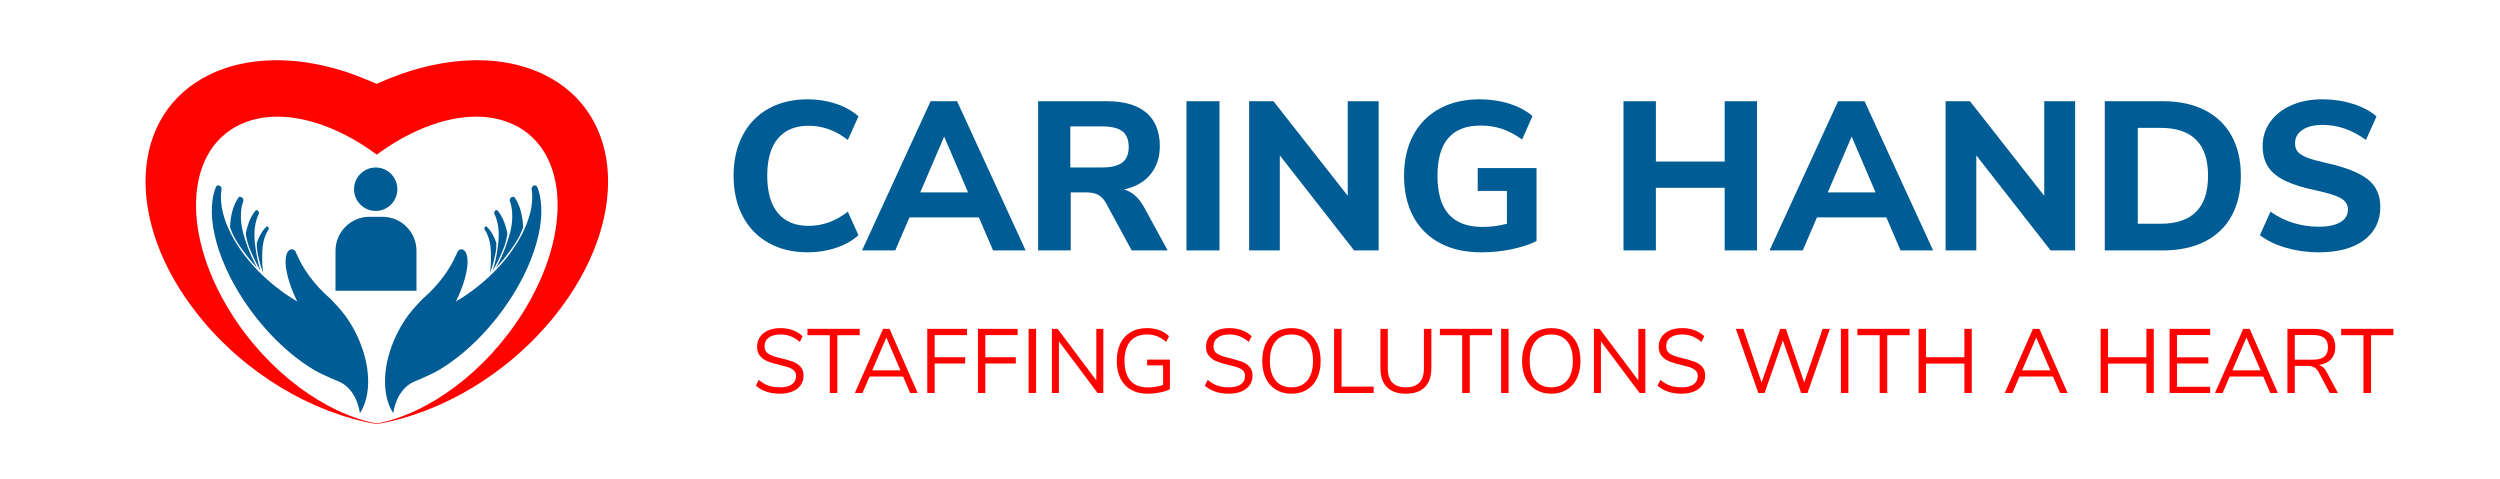
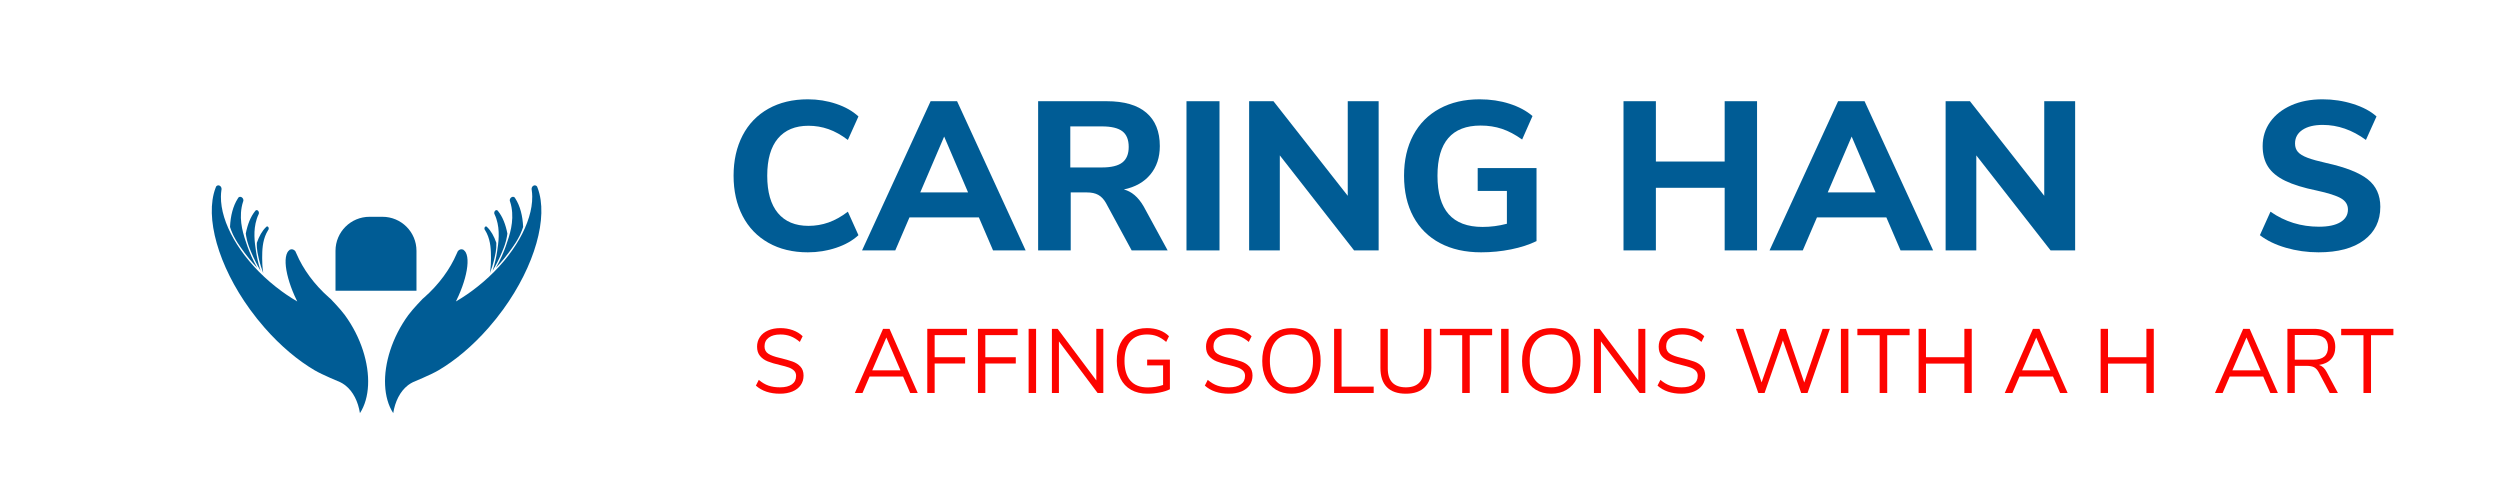
<svg xmlns="http://www.w3.org/2000/svg" xmlns:ns1="http://sodipodi.sourceforge.net/DTD/sodipodi-0.dtd" xmlns:ns2="http://www.inkscape.org/namespaces/inkscape" id="svg2" width="1392" height="266.667" viewBox="0 0 1392 266.667" ns1:docname="231029 Caring Hands Logo.ai">
  <defs id="defs6">
    <linearGradient x1="0" y1="0" x2="1" y2="0" gradientUnits="userSpaceOnUse" gradientTransform="matrix(52.157,0,0,-52.157,306.42,126.612)" spreadMethod="pad" id="linearGradient28">
      <stop style="stop-opacity:1;stop-color:#005c95" offset="0" id="stop22" />
      <stop style="stop-opacity:1;stop-color:#005c95" offset="0.914" id="stop24" />
      <stop style="stop-opacity:1;stop-color:#005c95" offset="1" id="stop26" />
    </linearGradient>
    <linearGradient x1="0" y1="0" x2="1" y2="0" gradientUnits="userSpaceOnUse" gradientTransform="matrix(68.335,0,0,-68.335,360.08,126.612)" spreadMethod="pad" id="linearGradient50">
      <stop style="stop-opacity:1;stop-color:#005c95" offset="0" id="stop44" />
      <stop style="stop-opacity:1;stop-color:#005c95" offset="0.914" id="stop46" />
      <stop style="stop-opacity:1;stop-color:#005c95" offset="1" id="stop48" />
    </linearGradient>
    <linearGradient x1="0" y1="0" x2="1" y2="0" gradientUnits="userSpaceOnUse" gradientTransform="matrix(54.102,0,0,-54.102,433.631,126.612)" spreadMethod="pad" id="linearGradient72">
      <stop style="stop-opacity:1;stop-color:#005c95" offset="0" id="stop66" />
      <stop style="stop-opacity:1;stop-color:#005c95" offset="0.914" id="stop68" />
      <stop style="stop-opacity:1;stop-color:#005c95" offset="1" id="stop70" />
    </linearGradient>
    <linearGradient x1="0" y1="0" x2="1" y2="0" gradientUnits="userSpaceOnUse" gradientTransform="matrix(13.79,0,0,-13.79,495.6,126.612)" spreadMethod="pad" id="linearGradient94">
      <stop style="stop-opacity:1;stop-color:#005c95" offset="0" id="stop88" />
      <stop style="stop-opacity:1;stop-color:#005c95" offset="0.914" id="stop90" />
      <stop style="stop-opacity:1;stop-color:#005c95" offset="1" id="stop92" />
    </linearGradient>
    <linearGradient x1="0" y1="0" x2="1" y2="0" gradientUnits="userSpaceOnUse" gradientTransform="matrix(54.102,0,0,-54.102,521.766,126.612)" spreadMethod="pad" id="linearGradient116">
      <stop style="stop-opacity:1;stop-color:#005c95" offset="0" id="stop110" />
      <stop style="stop-opacity:1;stop-color:#005c95" offset="0.914" id="stop112" />
      <stop style="stop-opacity:1;stop-color:#005c95" offset="1" id="stop114" />
    </linearGradient>
    <linearGradient x1="0" y1="0" x2="1" y2="0" gradientUnits="userSpaceOnUse" gradientTransform="matrix(55.34,0,0,-55.34,586.476,126.612)" spreadMethod="pad" id="linearGradient138">
      <stop style="stop-opacity:1;stop-color:#005c95" offset="0" id="stop132" />
      <stop style="stop-opacity:1;stop-color:#005c95" offset="0.914" id="stop134" />
      <stop style="stop-opacity:1;stop-color:#005c95" offset="1" id="stop136" />
    </linearGradient>
    <linearGradient x1="0" y1="0" x2="1" y2="0" gradientUnits="userSpaceOnUse" gradientTransform="matrix(55.781,0,0,-55.781,678.147,126.612)" spreadMethod="pad" id="linearGradient160">
      <stop style="stop-opacity:1;stop-color:#005c95" offset="0" id="stop154" />
      <stop style="stop-opacity:1;stop-color:#005c95" offset="0.914" id="stop156" />
      <stop style="stop-opacity:1;stop-color:#005c95" offset="1" id="stop158" />
    </linearGradient>
    <linearGradient x1="0" y1="0" x2="1" y2="0" gradientUnits="userSpaceOnUse" gradientTransform="matrix(68.335,0,0,-68.335,739.145,126.612)" spreadMethod="pad" id="linearGradient182">
      <stop style="stop-opacity:1;stop-color:#005c95" offset="0" id="stop176" />
      <stop style="stop-opacity:1;stop-color:#005c95" offset="0.914" id="stop178" />
      <stop style="stop-opacity:1;stop-color:#005c95" offset="1" id="stop180" />
    </linearGradient>
    <linearGradient x1="0" y1="0" x2="1" y2="0" gradientUnits="userSpaceOnUse" gradientTransform="matrix(54.102,0,0,-54.102,812.694,126.612)" spreadMethod="pad" id="linearGradient204">
      <stop style="stop-opacity:1;stop-color:#005c95" offset="0" id="stop198" />
      <stop style="stop-opacity:1;stop-color:#005c95" offset="0.914" id="stop200" />
      <stop style="stop-opacity:1;stop-color:#005c95" offset="1" id="stop202" />
    </linearGradient>
    <linearGradient x1="0" y1="0" x2="1" y2="0" gradientUnits="userSpaceOnUse" gradientTransform="matrix(56.843,0,0,-56.843,879.173,126.612)" spreadMethod="pad" id="linearGradient226">
      <stop style="stop-opacity:1;stop-color:#005c95" offset="0" id="stop220" />
      <stop style="stop-opacity:1;stop-color:#005c95" offset="0.914" id="stop222" />
      <stop style="stop-opacity:1;stop-color:#005c95" offset="1" id="stop224" />
    </linearGradient>
    <linearGradient x1="0" y1="0" x2="1" y2="0" gradientUnits="userSpaceOnUse" gradientTransform="matrix(50.301,0,0,-50.301,943.971,126.612)" spreadMethod="pad" id="linearGradient248">
      <stop style="stop-opacity:1;stop-color:#005c95" offset="0" id="stop242" />
      <stop style="stop-opacity:1;stop-color:#005c95" offset="0.914" id="stop244" />
      <stop style="stop-opacity:1;stop-color:#005c95" offset="1" id="stop246" />
    </linearGradient>
    <clipPath clipPathUnits="userSpaceOnUse" id="clipPath258">
      <path d="M 0,200 H 1044 V 0 H 0 Z" id="path256" />
    </clipPath>
    <linearGradient x1="0" y1="0" x2="1" y2="0" gradientUnits="userSpaceOnUse" gradientTransform="matrix(18.099,0,0,-18.099,147.884,121.015)" spreadMethod="pad" id="linearGradient384">
      <stop style="stop-opacity:1;stop-color:#005c95" offset="0" id="stop378" />
      <stop style="stop-opacity:1;stop-color:#005c95" offset="0.914" id="stop380" />
      <stop style="stop-opacity:1;stop-color:#005c95" offset="1" id="stop382" />
    </linearGradient>
    <linearGradient x1="0" y1="0" x2="1" y2="0" gradientUnits="userSpaceOnUse" gradientTransform="matrix(65.319,0,0,-65.319,160.82,75.059)" spreadMethod="pad" id="linearGradient406">
      <stop style="stop-opacity:1;stop-color:#005c95" offset="0" id="stop400" />
      <stop style="stop-opacity:1;stop-color:#005c95" offset="0.914" id="stop402" />
      <stop style="stop-opacity:1;stop-color:#005c95" offset="1" id="stop404" />
    </linearGradient>
    <linearGradient x1="0" y1="0" x2="1" y2="0" gradientUnits="userSpaceOnUse" gradientTransform="matrix(11.367,0,0,-11.367,207.156,103.023)" spreadMethod="pad" id="linearGradient428">
      <stop style="stop-opacity:1;stop-color:#005c95" offset="0" id="stop422" />
      <stop style="stop-opacity:1;stop-color:#005c95" offset="0.914" id="stop424" />
      <stop style="stop-opacity:1;stop-color:#005c95" offset="1" id="stop426" />
    </linearGradient>
    <linearGradient x1="0" y1="0" x2="1" y2="0" gradientUnits="userSpaceOnUse" gradientTransform="matrix(6.181,0,0,-6.181,205.756,99.61)" spreadMethod="pad" id="linearGradient450">
      <stop style="stop-opacity:1;stop-color:#005c95" offset="0" id="stop444" />
      <stop style="stop-opacity:1;stop-color:#005c95" offset="0.914" id="stop446" />
      <stop style="stop-opacity:1;stop-color:#005c95" offset="1" id="stop448" />
    </linearGradient>
    <linearGradient x1="0" y1="0" x2="1" y2="0" gradientUnits="userSpaceOnUse" gradientTransform="matrix(4.988,0,0,-4.988,202.351,95.73)" spreadMethod="pad" id="linearGradient472">
      <stop style="stop-opacity:1;stop-color:#005c95" offset="0" id="stop466" />
      <stop style="stop-opacity:1;stop-color:#005c95" offset="0.914" id="stop468" />
      <stop style="stop-opacity:1;stop-color:#005c95" offset="1" id="stop470" />
    </linearGradient>
    <linearGradient x1="0" y1="0" x2="1" y2="0" gradientUnits="userSpaceOnUse" gradientTransform="matrix(65.319,0,0,-65.319,88.461,75.059)" spreadMethod="pad" id="linearGradient494">
      <stop style="stop-opacity:1;stop-color:#005c95" offset="0" id="stop488" />
      <stop style="stop-opacity:1;stop-color:#005c95" offset="0.914" id="stop490" />
      <stop style="stop-opacity:1;stop-color:#005c95" offset="1" id="stop492" />
    </linearGradient>
    <linearGradient x1="0" y1="0" x2="1" y2="0" gradientUnits="userSpaceOnUse" gradientTransform="matrix(11.367,0,0,-11.367,96.076,103.023)" spreadMethod="pad" id="linearGradient516">
      <stop style="stop-opacity:1;stop-color:#005c95" offset="0" id="stop510" />
      <stop style="stop-opacity:1;stop-color:#005c95" offset="0.914" id="stop512" />
      <stop style="stop-opacity:1;stop-color:#005c95" offset="1" id="stop514" />
    </linearGradient>
    <linearGradient x1="0" y1="0" x2="1" y2="0" gradientUnits="userSpaceOnUse" gradientTransform="matrix(6.181,0,0,-6.181,102.663,99.61)" spreadMethod="pad" id="linearGradient538">
      <stop style="stop-opacity:1;stop-color:#005c95" offset="0" id="stop532" />
      <stop style="stop-opacity:1;stop-color:#005c95" offset="0.914" id="stop534" />
      <stop style="stop-opacity:1;stop-color:#005c95" offset="1" id="stop536" />
    </linearGradient>
    <linearGradient x1="0" y1="0" x2="1" y2="0" gradientUnits="userSpaceOnUse" gradientTransform="matrix(4.988,0,0,-4.988,107.261,95.73)" spreadMethod="pad" id="linearGradient560">
      <stop style="stop-opacity:1;stop-color:#005c95" offset="0" id="stop554" />
      <stop style="stop-opacity:1;stop-color:#005c95" offset="0.914" id="stop556" />
      <stop style="stop-opacity:1;stop-color:#005c95" offset="1" id="stop558" />
    </linearGradient>
    <linearGradient x1="0" y1="0" x2="1" y2="0" gradientUnits="userSpaceOnUse" gradientTransform="matrix(33.822,0,0,-33.822,140.142,94.056)" spreadMethod="pad" id="linearGradient582">
      <stop style="stop-opacity:1;stop-color:#005c95" offset="0" id="stop576" />
      <stop style="stop-opacity:1;stop-color:#005c95" offset="0.914" id="stop578" />
      <stop style="stop-opacity:1;stop-color:#005c95" offset="1" id="stop580" />
    </linearGradient>
  </defs>
  <g id="g8" ns2:groupmode="layer" ns2:label="231029 Caring Hands Logo" transform="matrix(1.333,0,0,-1.333,0,266.667)">
    <g id="g10">
      <g id="g12">
        <g id="g18">
          <g id="g20">
            <path d="m 320.962,154.635 c -4.685,-2.623 -8.28,-6.351 -10.785,-11.182 v 0 c -2.505,-4.833 -3.757,-10.432 -3.757,-16.797 v 0 c 0,-6.365 1.252,-11.965 3.757,-16.796 v 0 c 2.505,-4.834 6.1,-8.575 10.785,-11.227 v 0 c 4.686,-2.653 10.18,-3.979 16.488,-3.979 v 0 c 4.124,0 8.073,0.635 11.844,1.902 v 0 c 3.772,1.266 6.866,3.019 9.283,5.259 v 0 l -4.42,9.813 c -2.711,-2.064 -5.407,-3.567 -8.089,-4.509 v 0 c -2.682,-0.943 -5.467,-1.414 -8.353,-1.414 v 0 c -5.541,0 -9.799,1.781 -12.775,5.348 v 0 c -2.976,3.566 -4.464,8.766 -4.464,15.603 v 0 c 0,6.836 1.488,12.022 4.464,15.558 v 0 c 2.976,3.537 7.234,5.305 12.775,5.305 v 0 c 2.886,0 5.671,-0.473 8.353,-1.415 v 0 c 2.682,-0.943 5.378,-2.446 8.089,-4.508 v 0 l 4.42,9.813 c -2.417,2.239 -5.511,3.992 -9.283,5.26 v 0 c -3.771,1.267 -7.72,1.9 -11.844,1.9 v 0 c -6.308,0 -11.802,-1.312 -16.488,-3.934" style="fill:url(#linearGradient28);stroke:none" id="path30" />
          </g>
        </g>
      </g>
    </g>
    <g id="g32">
      <g id="g34">
        <g id="g40">
          <g id="g42">
            <path d="M 388.723,157.774 360.08,95.45 h 13.879 l 5.924,13.791 h 28.995 l 5.924,-13.791 h 13.613 l -28.642,62.324 z m 5.658,-14.763 9.989,-23.339 h -19.979 z" style="fill:url(#linearGradient50);stroke:none" id="path52" />
          </g>
        </g>
      </g>
    </g>
    <g id="g54">
      <g id="g56">
        <g id="g62">
          <g id="g64">
            <path d="M 433.631,157.774 V 95.45 h 13.613 v 24.222 h 6.808 c 1.884,0 3.447,-0.339 4.684,-1.016 v 0 c 1.239,-0.679 2.299,-1.784 3.183,-3.316 v 0 l 10.785,-19.89 h 15.028 l -10.077,18.476 c -2.241,3.83 -4.981,6.158 -8.221,6.985 v 0 c 4.773,1 8.471,3.093 11.094,6.275 v 0 c 2.622,3.183 3.934,7.131 3.934,11.847 v 0 c 0,6.069 -1.872,10.71 -5.613,13.923 v 0 c -3.744,3.211 -9.269,4.818 -16.577,4.818 v 0 z m 13.437,-10.521 h 13.171 c 3.949,0 6.808,-0.677 8.575,-2.033 v 0 c 1.769,-1.356 2.653,-3.536 2.653,-6.542 v 0 c 0,-2.946 -0.884,-5.113 -2.653,-6.497 v 0 c -1.767,-1.385 -4.626,-2.077 -8.575,-2.077 v 0 h -13.171 z" style="fill:url(#linearGradient72);stroke:none" id="path74" />
          </g>
        </g>
      </g>
    </g>
    <g id="g76">
      <g id="g78">
        <g id="g84">
          <g id="g86">
            <path d="m 495.599,95.45 h 13.79 v 62.323 h -13.79 z" style="fill:url(#linearGradient94);stroke:none" id="path96" />
          </g>
        </g>
      </g>
    </g>
    <g id="g98">
      <g id="g100">
        <g id="g106">
          <g id="g108">
            <path d="m 562.961,157.774 v -39.516 l -31.03,39.516 H 521.766 V 95.45 h 12.818 v 39.692 L 565.613,95.45 h 10.254 v 62.324 z" style="fill:url(#linearGradient116);stroke:none" id="path118" />
          </g>
        </g>
      </g>
    </g>
    <g id="g120">
      <g id="g122">
        <g id="g128">
          <g id="g130">
            <path d="m 601.327,154.679 c -4.774,-2.593 -8.442,-6.292 -11.005,-11.094 v 0 c -2.564,-4.804 -3.846,-10.446 -3.846,-16.929 v 0 c 0,-6.601 1.295,-12.303 3.889,-17.105 v 0 c 2.593,-4.804 6.306,-8.487 11.139,-11.051 v 0 c 4.832,-2.564 10.549,-3.846 17.151,-3.846 v 0 c 4.3,0 8.486,0.413 12.552,1.238 v 0 c 4.066,0.825 7.602,1.974 10.608,3.448 v 0 30.499 H 617.24 v -9.548 h 12.199 v -13.702 c -3.358,-0.884 -6.749,-1.326 -10.165,-1.326 v 0 c -6.308,0 -11.023,1.769 -14.146,5.304 v 0 c -3.124,3.536 -4.685,8.898 -4.685,16.089 v 0 c 0,13.967 6.012,20.951 18.034,20.951 v 0 c 3.183,0 6.144,-0.457 8.884,-1.37 v 0 c 2.742,-0.914 5.555,-2.402 8.444,-4.465 v 0 l 4.331,9.813 c -2.535,2.18 -5.732,3.89 -9.592,5.127 v 0 c -3.861,1.239 -8.03,1.857 -12.509,1.857 v 0 c -6.364,0 -11.935,-1.297 -16.708,-3.89" style="fill:url(#linearGradient138);stroke:none" id="path140" />
          </g>
        </g>
      </g>
    </g>
    <g id="g142">
      <g id="g144">
        <g id="g150">
          <g id="g152">
            <path d="m 720.403,157.774 v -25.195 h -28.731 v 25.195 H 678.147 V 95.45 h 13.525 v 26.167 h 28.731 V 95.45 h 13.525 v 62.324 z" style="fill:url(#linearGradient160);stroke:none" id="path162" />
          </g>
        </g>
      </g>
    </g>
    <g id="g164">
      <g id="g166">
        <g id="g172">
          <g id="g174">
            <path d="M 767.787,157.774 739.145,95.45 h 13.879 l 5.924,13.791 h 28.995 l 5.924,-13.791 h 13.612 l -28.642,62.324 z m 5.659,-14.763 9.989,-23.339 h -19.98 z" style="fill:url(#linearGradient182);stroke:none" id="path184" />
          </g>
        </g>
      </g>
    </g>
    <g id="g186">
      <g id="g188">
        <g id="g194">
          <g id="g196">
            <path d="M 853.889,157.774 V 118.258 L 822.86,157.774 H 812.695 V 95.45 h 12.817 v 39.692 l 31.03,-39.692 h 10.254 v 62.324 z" style="fill:url(#linearGradient204);stroke:none" id="path206" />
          </g>
        </g>
      </g>
    </g>
    <g id="g208">
      <g id="g210">
        <g id="g216">
          <g id="g218">
-             <path d="M 879.173,157.774 V 95.45 h 24.222 c 6.835,0 12.7,1.238 17.591,3.713 v 0 c 4.892,2.476 8.62,6.056 11.184,10.741 v 0 c 2.564,4.686 3.845,10.269 3.845,16.752 v 0 c 0,6.483 -1.298,12.052 -3.89,16.709 v 0 c -2.594,4.654 -6.336,8.22 -11.227,10.696 v 0 c -4.892,2.475 -10.727,3.713 -17.503,3.713 v 0 z m 13.79,-11.139 h 9.459 c 13.26,0 19.891,-6.661 19.891,-19.979 v 0 c 0,-13.379 -6.631,-20.067 -19.891,-20.067 v 0 h -9.459 z" style="fill:url(#linearGradient226);stroke:none" id="path228" />
-           </g>
+             </g>
        </g>
      </g>
    </g>
    <g id="g230">
      <g id="g232">
        <g id="g238">
          <g id="g240">
            <path d="m 957.054,156.05 c -3.772,-1.68 -6.704,-3.993 -8.796,-6.94 v 0 c -2.093,-2.947 -3.138,-6.307 -3.138,-10.077 v 0 c 0,-3.419 0.751,-6.292 2.254,-8.62 v 0 c 1.503,-2.329 3.89,-4.287 7.162,-5.878 v 0 c 3.269,-1.591 7.646,-2.948 13.126,-4.066 v 0 c 4.891,-1.061 8.295,-2.153 10.211,-3.272 v 0 c 1.914,-1.12 2.873,-2.683 2.873,-4.685 v 0 c 0,-2.24 -1.047,-3.994 -3.139,-5.26 v 0 c -2.093,-1.269 -5.082,-1.901 -8.972,-1.901 v 0 c -7.485,0 -14.233,2.091 -20.245,6.277 v 0 l -4.42,-9.813 c 2.888,-2.24 6.513,-3.993 10.873,-5.259 v 0 c 4.362,-1.267 8.899,-1.902 13.615,-1.902 v 0 c 8.133,0 14.468,1.694 19.007,5.083 v 0 c 4.537,3.389 6.806,8.031 6.806,13.924 v 0 c 0,4.892 -1.754,8.721 -5.259,11.492 v 0 c -3.507,2.769 -9.269,5.039 -17.284,6.808 v 0 c -3.417,0.765 -6.054,1.503 -7.911,2.209 v 0 c -1.856,0.708 -3.182,1.517 -3.978,2.432 v 0 c -0.796,0.913 -1.193,2.076 -1.193,3.491 v 0 c 0,2.417 1.029,4.317 3.093,5.703 v 0 c 2.063,1.383 4.892,2.077 8.487,2.077 v 0 c 6.305,0 12.317,-2.093 18.033,-6.277 v 0 l 4.421,9.813 c -2.417,2.18 -5.672,3.918 -9.768,5.215 v 0 c -4.096,1.296 -8.354,1.945 -12.774,1.945 v 0 c -4.95,0 -9.312,-0.84 -13.084,-2.519" style="fill:url(#linearGradient248);stroke:none" id="path250" />
          </g>
        </g>
      </g>
    </g>
    <g id="g252">
      <g id="g254" clip-path="url(#clipPath258)">
        <g id="g260" transform="translate(315.737,38.98)">
          <path d="M 0,0 1.216,2.394 C 2.533,1.279 3.882,0.48 5.263,0 c 1.381,-0.481 2.983,-0.722 4.807,-0.722 2.153,0 3.813,0.418 4.978,1.254 1.165,0.836 1.748,2.014 1.748,3.533 0,0.887 -0.279,1.61 -0.836,2.166 -0.558,0.558 -1.292,1.001 -2.204,1.331 -0.912,0.329 -2.141,0.67 -3.686,1.026 -2.078,0.48 -3.781,0.988 -5.111,1.519 -1.33,0.533 -2.407,1.292 -3.23,2.281 -0.824,0.988 -1.235,2.28 -1.235,3.876 0,1.52 0.399,2.869 1.196,4.047 0.799,1.178 1.939,2.089 3.421,2.736 1.482,0.646 3.198,0.969 5.149,0.969 1.848,0 3.578,-0.291 5.187,-0.874 1.609,-0.583 2.97,-1.419 4.085,-2.508 L 18.354,18.24 c -1.267,1.089 -2.552,1.881 -3.857,2.375 -1.306,0.493 -2.717,0.74 -4.237,0.74 -2.077,0 -3.705,-0.436 -4.883,-1.31 C 4.199,19.171 3.61,17.948 3.61,16.378 c 0,-1.343 0.519,-2.357 1.558,-3.04 1.038,-0.684 2.608,-1.267 4.712,-1.748 2.305,-0.558 4.116,-1.07 5.433,-1.539 1.318,-0.469 2.414,-1.172 3.288,-2.11 0.874,-0.937 1.311,-2.191 1.311,-3.761 0,-1.52 -0.399,-2.85 -1.197,-3.991 -0.798,-1.139 -1.944,-2.02 -3.44,-2.64 C 13.781,-3.072 12.033,-3.382 10.032,-3.382 5.852,-3.382 2.508,-2.255 0,0" style="fill:#fd0400;fill-opacity:1;fill-rule:nonzero;stroke:none" id="path262" />
        </g>
        <g id="g264" transform="translate(346.593,35.902)">
-           <path d="m 0,0 v 24.13 h -9.31 v 2.66 H 12.502 V 24.13 H 3.154 V 0 Z" style="fill:#fd0400;fill-opacity:1;fill-rule:nonzero;stroke:none" id="path266" />
-         </g>
+           </g>
        <g id="g268" transform="translate(364.339,45.364)">
          <path d="M 0,0 H 11.779 L 5.89,13.718 Z m 15.846,-9.462 -2.964,6.878 H -1.103 l -2.963,-6.878 h -3.193 l 11.78,26.79 H 7.22 L 19,-9.462 Z" style="fill:#fd0400;fill-opacity:1;fill-rule:nonzero;stroke:none" id="path270" />
        </g>
        <g id="g272" transform="translate(387.328,35.902)">
          <path d="M 0,0 V 26.79 H 16.568 V 24.168 H 3.078 V 14.934 H 15.809 V 12.312 H 3.078 L 3.078,0 Z" style="fill:#fd0400;fill-opacity:1;fill-rule:nonzero;stroke:none" id="path274" />
        </g>
        <g id="g276" transform="translate(408.494,35.902)">
          <path d="M 0,0 V 26.79 H 16.568 V 24.168 H 3.078 V 14.934 H 15.809 V 12.312 H 3.078 L 3.078,0 Z" style="fill:#fd0400;fill-opacity:1;fill-rule:nonzero;stroke:none" id="path278" />
        </g>
        <path d="m 429.659,62.692 h 3.116 v -26.79 h -3.116 z" style="fill:#fd0400;fill-opacity:1;fill-rule:nonzero;stroke:none" id="path280" />
        <g id="g282" transform="translate(457.932,62.692)">
          <path d="M 0,0 H 2.927 V -26.79 H 0.532 L -15.617,-5.244 V -26.79 h -2.927 V 0 h 2.395 L 0,-21.546 Z" style="fill:#fd0400;fill-opacity:1;fill-rule:nonzero;stroke:none" id="path284" />
        </g>
        <g id="g286" transform="translate(488.673,49.849)">
          <path d="m 0,0 v -12.389 c -1.063,-0.557 -2.451,-1.007 -4.161,-1.348 -1.71,-0.342 -3.439,-0.513 -5.187,-0.513 -2.66,0 -4.953,0.544 -6.878,1.634 -1.925,1.089 -3.401,2.66 -4.426,4.712 -1.027,2.051 -1.539,4.508 -1.539,7.372 0,2.837 0.505,5.282 1.519,7.334 1.013,2.052 2.47,3.622 4.37,4.712 1.901,1.089 4.142,1.633 6.726,1.633 1.875,0 3.597,-0.285 5.168,-0.854 1.571,-0.57 2.913,-1.413 4.028,-2.527 L -1.558,7.372 c -1.292,1.114 -2.565,1.912 -3.819,2.394 -1.254,0.481 -2.654,0.721 -4.199,0.721 -3.015,0 -5.333,-0.949 -6.953,-2.849 -1.622,-1.901 -2.433,-4.623 -2.433,-8.17 0,-3.623 0.823,-6.378 2.47,-8.265 1.646,-1.888 4.054,-2.831 7.221,-2.831 2.304,0 4.445,0.342 6.421,1.025 v 8.17 H -9.5 V 0 Z" style="fill:#fd0400;fill-opacity:1;fill-rule:nonzero;stroke:none" id="path288" />
        </g>
        <g id="g290" transform="translate(503.266,38.98)">
          <path d="M 0,0 1.216,2.394 C 2.533,1.279 3.882,0.48 5.263,0 c 1.381,-0.481 2.983,-0.722 4.807,-0.722 2.153,0 3.813,0.418 4.978,1.254 1.165,0.836 1.748,2.014 1.748,3.533 0,0.887 -0.279,1.61 -0.836,2.166 -0.558,0.558 -1.292,1.001 -2.204,1.331 -0.912,0.329 -2.141,0.67 -3.686,1.026 -2.078,0.48 -3.781,0.988 -5.111,1.519 -1.33,0.533 -2.407,1.292 -3.23,2.281 -0.824,0.988 -1.235,2.28 -1.235,3.876 0,1.52 0.399,2.869 1.196,4.047 0.799,1.178 1.939,2.089 3.421,2.736 1.482,0.646 3.198,0.969 5.149,0.969 1.848,0 3.578,-0.291 5.187,-0.874 1.609,-0.583 2.97,-1.419 4.085,-2.508 L 18.354,18.24 c -1.267,1.089 -2.552,1.881 -3.857,2.375 -1.306,0.493 -2.717,0.74 -4.237,0.74 -2.077,0 -3.705,-0.436 -4.883,-1.31 C 4.199,19.171 3.61,17.948 3.61,16.378 c 0,-1.343 0.519,-2.357 1.558,-3.04 1.038,-0.684 2.608,-1.267 4.712,-1.748 2.305,-0.558 4.116,-1.07 5.433,-1.539 1.318,-0.469 2.414,-1.172 3.288,-2.11 0.874,-0.937 1.311,-2.191 1.311,-3.761 0,-1.52 -0.399,-2.85 -1.197,-3.991 -0.798,-1.139 -1.944,-2.02 -3.44,-2.64 C 13.781,-3.072 12.033,-3.382 10.032,-3.382 5.852,-3.382 2.508,-2.255 0,0" style="fill:#fd0400;fill-opacity:1;fill-rule:nonzero;stroke:none" id="path292" />
        </g>
        <g id="g294" transform="translate(546.072,41.127)">
          <path d="m 0,0 c 1.582,1.913 2.375,4.643 2.375,8.189 0,3.547 -0.786,6.27 -2.356,8.17 -1.572,1.901 -3.788,2.85 -6.651,2.85 -2.837,0 -5.048,-0.956 -6.631,-2.868 -1.583,-1.913 -2.375,-4.631 -2.375,-8.152 0,-3.521 0.792,-6.245 2.375,-8.169 1.583,-1.926 3.794,-2.888 6.631,-2.888 2.837,0 5.048,0.955 6.632,2.868 m -13.11,-3.856 c -1.837,1.114 -3.249,2.698 -4.238,4.75 -0.988,2.051 -1.481,4.47 -1.481,7.257 0,2.813 0.487,5.25 1.463,7.316 0.974,2.064 2.381,3.647 4.218,4.75 1.836,1.101 4.008,1.652 6.516,1.652 2.509,0 4.681,-0.551 6.518,-1.652 1.836,-1.103 3.242,-2.686 4.218,-4.75 0.974,-2.066 1.462,-4.491 1.462,-7.278 0,-2.787 -0.494,-5.212 -1.481,-7.277 -0.988,-2.064 -2.401,-3.654 -4.237,-4.768 -1.837,-1.116 -3.997,-1.672 -6.48,-1.672 -2.482,0 -4.642,0.556 -6.478,1.672" style="fill:#fd0400;fill-opacity:1;fill-rule:nonzero;stroke:none" id="path296" />
        </g>
        <g id="g298" transform="translate(557.263,35.902)">
          <path d="M 0,0 V 26.79 H 3.116 V 2.66 H 16.53 V 0 Z" style="fill:#fd0400;fill-opacity:1;fill-rule:nonzero;stroke:none" id="path300" />
        </g>
        <g id="g302" transform="translate(579.304,38.334)">
          <path d="M 0,0 C -1.8,1.824 -2.698,4.51 -2.698,8.057 V 24.358 H 0.38 V 7.79 c 0,-2.609 0.639,-4.572 1.919,-5.89 1.278,-1.317 3.159,-1.975 5.642,-1.975 2.483,0 4.358,0.658 5.624,1.975 1.267,1.318 1.901,3.281 1.901,5.89 v 16.568 h 3.116 V 8.057 C 18.582,4.535 17.676,1.855 15.864,0.02 14.053,-1.817 11.412,-2.735 7.941,-2.735 4.445,-2.735 1.798,-1.823 0,0" style="fill:#fd0400;fill-opacity:1;fill-rule:nonzero;stroke:none" id="path304" />
        </g>
        <g id="g306" transform="translate(610.767,35.902)">
          <path d="m 0,0 v 24.13 h -9.31 v 2.66 H 12.502 V 24.13 H 3.154 V 0 Z" style="fill:#fd0400;fill-opacity:1;fill-rule:nonzero;stroke:none" id="path308" />
        </g>
        <path d="m 627.03,62.692 h 3.116 v -26.79 h -3.116 z" style="fill:#fd0400;fill-opacity:1;fill-rule:nonzero;stroke:none" id="path310" />
        <g id="g312" transform="translate(654.6,41.127)">
          <path d="m 0,0 c 1.582,1.913 2.375,4.643 2.375,8.189 0,3.547 -0.786,6.27 -2.356,8.17 -1.572,1.901 -3.788,2.85 -6.651,2.85 -2.837,0 -5.048,-0.956 -6.631,-2.868 -1.583,-1.913 -2.375,-4.631 -2.375,-8.152 0,-3.521 0.792,-6.245 2.375,-8.169 1.583,-1.926 3.794,-2.888 6.631,-2.888 2.837,0 5.048,0.955 6.632,2.868 m -13.11,-3.856 c -1.837,1.114 -3.249,2.698 -4.238,4.75 -0.988,2.051 -1.481,4.47 -1.481,7.257 0,2.813 0.487,5.25 1.463,7.316 0.974,2.064 2.381,3.647 4.218,4.75 1.836,1.101 4.008,1.652 6.516,1.652 2.509,0 4.681,-0.551 6.518,-1.652 1.836,-1.103 3.242,-2.686 4.218,-4.75 0.974,-2.066 1.462,-4.491 1.462,-7.278 0,-2.787 -0.494,-5.212 -1.481,-7.277 -0.988,-2.064 -2.401,-3.654 -4.237,-4.768 -1.837,-1.116 -3.997,-1.672 -6.48,-1.672 -2.482,0 -4.642,0.556 -6.478,1.672" style="fill:#fd0400;fill-opacity:1;fill-rule:nonzero;stroke:none" id="path314" />
        </g>
        <g id="g316" transform="translate(684.334,62.692)">
          <path d="M 0,0 H 2.927 V -26.79 H 0.532 L -15.617,-5.244 V -26.79 h -2.927 V 0 h 2.395 L 0,-21.546 Z" style="fill:#fd0400;fill-opacity:1;fill-rule:nonzero;stroke:none" id="path318" />
        </g>
        <g id="g320" transform="translate(692.352,38.98)">
          <path d="M 0,0 1.216,2.394 C 2.533,1.279 3.882,0.48 5.263,0 c 1.381,-0.481 2.983,-0.722 4.807,-0.722 2.153,0 3.813,0.418 4.978,1.254 1.165,0.836 1.748,2.014 1.748,3.533 0,0.887 -0.279,1.61 -0.836,2.166 -0.558,0.558 -1.292,1.001 -2.204,1.331 -0.912,0.329 -2.141,0.67 -3.686,1.026 -2.078,0.48 -3.781,0.988 -5.111,1.519 -1.33,0.533 -2.407,1.292 -3.23,2.281 -0.824,0.988 -1.235,2.28 -1.235,3.876 0,1.52 0.399,2.869 1.196,4.047 0.799,1.178 1.939,2.089 3.421,2.736 1.482,0.646 3.198,0.969 5.149,0.969 1.848,0 3.578,-0.291 5.187,-0.874 1.609,-0.583 2.97,-1.419 4.085,-2.508 L 18.354,18.24 c -1.267,1.089 -2.552,1.881 -3.857,2.375 -1.306,0.493 -2.717,0.74 -4.237,0.74 -2.077,0 -3.705,-0.436 -4.883,-1.31 C 4.199,19.171 3.61,17.948 3.61,16.378 c 0,-1.343 0.519,-2.357 1.558,-3.04 1.038,-0.684 2.608,-1.267 4.712,-1.748 2.305,-0.558 4.116,-1.07 5.433,-1.539 1.318,-0.469 2.414,-1.172 3.288,-2.11 0.874,-0.937 1.311,-2.191 1.311,-3.761 0,-1.52 -0.399,-2.85 -1.197,-3.991 -0.798,-1.139 -1.944,-2.02 -3.44,-2.64 C 13.781,-3.072 12.033,-3.382 10.032,-3.382 5.852,-3.382 2.508,-2.255 0,0" style="fill:#fd0400;fill-opacity:1;fill-rule:nonzero;stroke:none" id="path322" />
        </g>
        <g id="g324" transform="translate(761.321,62.692)">
          <path d="m 0,0 h 3.04 l -9.348,-26.79 h -2.66 l -7.637,21.926 -7.639,-21.926 h -2.622 L -36.252,0 h 3.154 l 7.6,-22.382 7.79,22.382 2.356,-0.038 7.676,-22.382 z" style="fill:#fd0400;fill-opacity:1;fill-rule:nonzero;stroke:none" id="path326" />
        </g>
        <path d="m 768.959,62.692 h 3.116 v -26.79 h -3.116 z" style="fill:#fd0400;fill-opacity:1;fill-rule:nonzero;stroke:none" id="path328" />
        <g id="g330" transform="translate(785.146,35.902)">
          <path d="m 0,0 v 24.13 h -9.31 v 2.66 H 12.502 V 24.13 H 3.154 V 0 Z" style="fill:#fd0400;fill-opacity:1;fill-rule:nonzero;stroke:none" id="path332" />
        </g>
        <g id="g334" transform="translate(820.525,62.692)">
          <path d="M 0,0 H 3.078 V -26.79 H 0 v 12.274 H -16.036 V -26.79 h -3.078 V 0 h 3.078 V -11.856 H 0 Z" style="fill:#fd0400;fill-opacity:1;fill-rule:nonzero;stroke:none" id="path336" />
        </g>
        <g id="g338" transform="translate(844.655,45.364)">
          <path d="M 0,0 H 11.779 L 5.89,13.718 Z m 15.846,-9.462 -2.964,6.878 H -1.103 l -2.963,-6.878 h -3.193 l 11.78,26.79 H 7.22 L 19,-9.462 Z" style="fill:#fd0400;fill-opacity:1;fill-rule:nonzero;stroke:none" id="path340" />
        </g>
        <g id="g342" transform="translate(896.562,62.692)">
          <path d="M 0,0 H 3.078 V -26.79 H 0 v 12.274 H -16.036 V -26.79 h -3.078 V 0 h 3.078 V -11.856 H 0 Z" style="fill:#fd0400;fill-opacity:1;fill-rule:nonzero;stroke:none" id="path344" />
        </g>
        <g id="g346" transform="translate(906.252,35.902)">
-           <path d="M 0,0 V 26.79 H 16.948 V 24.206 H 3.078 v -9.31 h 13.11 V 12.312 H 3.078 V 2.584 h 13.87 V 0 Z" style="fill:#fd0400;fill-opacity:1;fill-rule:nonzero;stroke:none" id="path348" />
-         </g>
+           </g>
        <g id="g350" transform="translate(932.472,45.364)">
          <path d="M 0,0 H 11.779 L 5.89,13.718 Z m 15.846,-9.462 -2.964,6.878 H -1.103 l -2.963,-6.878 h -3.193 l 11.78,26.79 H 7.22 L 19,-9.462 Z" style="fill:#fd0400;fill-opacity:1;fill-rule:nonzero;stroke:none" id="path352" />
        </g>
        <g id="g354" transform="translate(966.215,49.81)">
          <path d="m 0,0 c 2.077,0 3.63,0.431 4.655,1.292 1.027,0.86 1.539,2.166 1.539,3.914 0,1.723 -0.507,3.002 -1.519,3.838 C 3.661,9.88 2.103,10.298 0,10.298 H -7.676 V 0 Z M 10.337,-13.908 H 6.916 l -4.56,8.588 c -0.557,1.039 -1.21,1.754 -1.957,2.147 -0.747,0.393 -1.766,0.589 -3.058,0.589 h -5.017 v -11.324 h -3.078 v 26.79 H 0.267 c 2.913,0 5.135,-0.647 6.669,-1.939 C 8.468,9.651 9.234,7.752 9.234,5.244 9.234,3.166 8.646,1.487 7.468,0.209 6.289,-1.07 4.611,-1.875 2.433,-2.204 3.116,-2.407 3.718,-2.749 4.237,-3.23 4.757,-3.712 5.231,-4.357 5.662,-5.168 Z" style="fill:#fd0400;fill-opacity:1;fill-rule:nonzero;stroke:none" id="path356" />
        </g>
        <g id="g358" transform="translate(987.229,35.902)">
          <path d="m 0,0 v 24.13 h -9.31 v 2.66 H 12.502 V 24.13 H 3.154 V 0 Z" style="fill:#fd0400;fill-opacity:1;fill-rule:nonzero;stroke:none" id="path360" />
        </g>
        <g id="g362" transform="translate(253.93,127.162)">
-           <path d="m 0,0 c -0.863,18.152 -9.812,33.489 -26.639,41.709 -9.796,4.778 -21.176,6.617 -33.152,5.866 -11.976,-0.759 -24.552,-4.108 -36.749,-9.7 0,0 -8.742,3.706 -13.145,5.111 h -0.004 c -3.217,1.03 -6.435,1.898 -9.641,2.595 -4.704,1.034 -9.378,1.703 -13.958,1.994 -2.188,0.139 -4.352,0.189 -6.486,0.143 h -0.004 c -0.325,-0.004 -0.65,-0.012 -0.975,-0.023 -9.227,-0.275 -17.955,-2.219 -25.679,-5.986 -16.828,-8.22 -25.784,-23.557 -26.639,-41.709 -0.864,-18.16 6.353,-39.134 21.872,-58.625 9.831,-12.367 21.823,-22.644 34.689,-30.395 12.863,-7.756 26.604,-12.983 39.928,-15.225 l 0.008,0.12 v 0.124 c -10.737,2.041 -22.102,7.411 -32.73,15.391 -10.625,7.969 -20.514,18.547 -28.281,30.98 -10.741,17.172 -15.422,34.646 -14.318,49.015 1.111,14.376 7.999,25.648 20.413,30.406 4.251,1.63 8.862,2.389 13.706,2.362 4.844,-0.031 9.905,-0.844 15.062,-2.369 4.368,-1.294 8.786,-3.09 13.18,-5.359 4.383,-2.258 8.755,-4.983 13.002,-8.131 0.473,0.35 0.948,0.692 1.424,1.032 0.061,0.044 0.123,0.09 0.185,0.134 3.743,2.659 7.559,4.991 11.401,6.965 4.395,2.269 8.813,4.065 13.173,5.359 5.153,1.525 10.225,2.338 15.069,2.369 4.844,0.027 9.456,-0.732 13.695,-2.362 12.418,-4.758 19.314,-16.03 20.417,-30.406 1.1,-14.369 -3.581,-31.843 -14.307,-49.015 -7.778,-12.433 -17.66,-23.011 -28.284,-30.98 -10.629,-7.98 -22.001,-13.35 -32.738,-15.391 l 0.008,-0.124 v -0.12 c 13.331,2.242 27.061,7.469 39.928,15.225 12.866,7.751 24.858,18.028 34.696,30.395 C -6.362,-39.134 0.867,-18.16 0,0" style="fill:#fd0400;fill-opacity:1;fill-rule:nonzero;stroke:none" id="path364" />
-         </g>
+           </g>
      </g>
    </g>
    <g id="g366">
      <g id="g368">
        <g id="g374">
          <g id="g376">
-             <path d="m 147.883,121.015 c 0,-5.008 4.052,-9.068 9.05,-9.068 v 0 c 4.999,0 9.049,4.06 9.049,9.068 v 0 c 0,5.008 -4.05,9.068 -9.049,9.068 v 0 c -4.998,0 -9.05,-4.06 -9.05,-9.068" style="fill:url(#linearGradient384);stroke:none" id="path386" />
-           </g>
+             </g>
        </g>
      </g>
    </g>
    <g id="g388">
      <g id="g390">
        <g id="g396">
          <g id="g398">
            <path d="m 222.999,122.565 c -0.581,-0.213 -0.964,-0.834 -0.955,-1.478 v 0 l -0.001,-0.017 v -0.003 c 0.027,-0.139 0.046,-0.274 0.067,-0.413 v 0 c 0,-0.004 0,-0.006 0.002,-0.009 v 0 c 0.127,-0.875 0.195,-1.773 0.208,-2.694 v 0 c 0.136,-10.877 -7.723,-24.717 -20.448,-35.652 v 0 c -1.594,-1.369 -3.263,-2.691 -5.001,-3.958 v 0 c -0.597,-0.437 -1.206,-0.864 -1.82,-1.288 v 0 c -1.538,-1.053 -3.078,-2.03 -4.617,-2.931 v 0 c 0.408,0.825 0.791,1.645 1.152,2.458 v 0 c 0.006,0.009 0.008,0.015 0.01,0.024 v 0 c 1.1,2.484 1.971,4.905 2.59,7.152 v 0 c 1.316,4.747 1.508,8.706 0.39,10.811 v 0 l -0.011,0.025 c -0.236,0.435 -0.409,0.636 -1.03,1.158 v 0 c -0.764,0.378 -1.685,0.167 -2.29,-0.608 v 0 c -0.043,-0.057 -0.361,-0.764 -0.485,-1.052 v 0 c -2.743,-6.442 -7.414,-12.865 -13.538,-18.272 v 0 c -0.242,-0.21 -0.485,-0.422 -0.73,-0.632 v 0 c 0,0 -4.085,-4.21 -5.95,-6.767 v 0 c -6.755,-9.256 -10.109,-20.175 -9.687,-29.245 v 0 c 0.203,-4.442 1.338,-8.552 3.398,-11.692 v 0 c 0.755,4.79 2.824,9.035 6.063,11.57 v 0 c 0.116,0.09 0.234,0.179 0.351,0.264 v 0 c 0.596,0.432 1.209,0.799 1.84,1.104 v 0 c 0.346,0.168 7.391,3.039 10.637,4.945 v 0 c 6.964,4.091 14.157,10.072 20.858,17.703 v 0 c 2.226,2.533 4.301,5.14 6.22,7.79 v 0 c 13.192,18.217 18.932,38.451 14.368,50.626 v 0 c -0.004,0 -0.004,0.002 -0.004,0.002 v 0 c -0.085,0.231 -0.175,0.46 -0.271,0.685 v 0 c -0.225,0.294 -0.557,0.465 -0.915,0.465 v 0 c -0.131,0 -0.266,-0.023 -0.401,-0.071" style="fill:url(#linearGradient406);stroke:none" id="path408" />
          </g>
        </g>
      </g>
    </g>
    <g id="g410">
      <g id="g412">
        <g id="g418">
          <g id="g420">
            <path d="m 213.645,117.656 c -0.521,-0.317 -0.795,-0.944 -0.695,-1.504 v 0 l 0.002,-0.015 v -0.002 c 0.045,-0.115 0.083,-0.229 0.123,-0.345 v 0 c 0,-0.004 0.001,-0.006 0.003,-0.008 v 0 c 0.244,-0.733 0.438,-1.5 0.581,-2.3 v 0 c 1.092,-6.107 -0.723,-11.571 -2.415,-16.33 v 0 c -0.822,-2.315 -2.107,-5.458 -4.088,-8.947 v 0 c 1.275,1.335 2.351,2.574 3.226,3.634 v 0 c 1.595,1.931 2.686,3.468 3.637,4.815 v 0 c 1.084,1.532 1.603,2.362 2.031,3.098 v 0 c 0.786,1.349 1.233,2.321 1.332,2.537 v 0 c 0.525,1.151 0.89,2.173 1.136,2.951 v 0 c 0,0.002 0.002,0.003 0.005,0.006 v 0 0.002 c -0.211,4.701 -1.271,8.744 -3.219,11.825 v 0 c -0.003,-10e-4 -0.003,0.001 -0.003,0.001 v 0 c -0.114,0.182 -0.232,0.362 -0.354,0.536 v 0 c -0.188,0.15 -0.42,0.23 -0.665,0.23 v 0 c -0.21,0 -0.43,-0.059 -0.637,-0.184" style="fill:url(#linearGradient428);stroke:none" id="path430" />
          </g>
        </g>
      </g>
    </g>
    <g id="g432">
      <g id="g434">
        <g id="g440">
          <g id="g442">
            <path d="m 206.822,112.041 c -0.341,-0.332 -0.463,-0.886 -0.321,-1.332 v 0 l 0.004,-0.013 v -0.001 c 0.048,-0.089 0.09,-0.177 0.133,-0.267 v 0 c 0.001,-0.003 0.001,-0.005 0.003,-0.006 v 0 c 0.271,-0.57 0.507,-1.175 0.712,-1.813 v 0 c 1.56,-4.873 0.916,-9.616 0.274,-13.763 v 0 c -0.312,-2.016 -0.858,-4.778 -1.872,-7.918 v 0 c 0.765,1.272 1.398,2.438 1.905,3.429 v 0 c 0.924,1.808 1.53,3.221 2.057,4.458 v 0 c 0.6,1.408 0.877,2.163 1.098,2.827 v 0 c 0.406,1.216 0.611,2.077 0.656,2.268 v 0 c 0.241,1.02 0.379,1.91 0.463,2.583 v 0 c -0.001,0.002 0,0.004 0.002,0.006 v 0 0.001 c -0.741,3.838 -2.02,7.02 -3.829,9.288 v 0 c -0.002,-0.002 -0.003,0 -0.003,0 v 0 c -0.105,0.135 -0.214,0.266 -0.325,0.392 v 0 c -0.118,0.074 -0.248,0.112 -0.382,0.112 v 0 c -0.197,0 -0.4,-0.082 -0.575,-0.251" style="fill:url(#linearGradient450);stroke:none" id="path452" />
          </g>
        </g>
      </g>
    </g>
    <g id="g454">
      <g id="g456">
        <g id="g462">
          <g id="g464">
            <path d="m 202.53,105.207 c -0.209,-0.295 -0.233,-0.731 -0.079,-1.053 v 0 l 0.004,-0.009 v -10e-4 c 0.045,-0.062 0.085,-0.124 0.128,-0.186 v 0 c 0.001,-0.003 0.001,-0.004 0.002,-0.004 v 0 c 0.261,-0.4 0.503,-0.829 0.724,-1.288 v 0 c 1.69,-3.508 1.77,-7.195 1.783,-10.429 v 0 c 0.006,-1.572 -0.071,-3.74 -0.442,-6.255 v 0 c 0.407,1.063 0.73,2.03 0.983,2.847 v 0 c 0.461,1.491 0.736,2.642 0.975,3.649 v 0 c 0.272,1.146 0.386,1.755 0.469,2.288 v 0 c 0.154,0.975 0.204,1.656 0.214,1.807 v 0 c 0.056,0.804 0.055,1.499 0.037,2.021 v 0 c 0,0.002 0,0.003 0.001,0.006 v 0 0 c -0.978,2.825 -2.27,5.081 -3.84,6.577 v 0 c -0.002,-0.001 -0.002,0 -0.002,0 v 0 c -0.092,0.089 -0.186,0.175 -0.281,0.257 v 0 c -0.066,0.029 -0.135,0.044 -0.204,0.044 v 0 c -0.172,0 -0.344,-0.09 -0.472,-0.271" style="fill:url(#linearGradient472);stroke:none" id="path474" />
          </g>
        </g>
      </g>
    </g>
    <g id="g476">
      <g id="g478">
        <g id="g484">
          <g id="g486">
            <path d="m 90.284,122.171 c -0.096,-0.225 -0.186,-0.454 -0.27,-0.685 v 0 c 0,0 0,-0.002 -0.004,-0.002 v 0 c -4.565,-12.175 1.175,-32.409 14.368,-50.626 v 0 c 1.918,-2.65 3.994,-5.257 6.219,-7.79 v 0 c 6.702,-7.631 13.895,-13.612 20.859,-17.703 v 0 c 3.245,-1.906 10.29,-4.777 10.637,-4.945 v 0 c 0.631,-0.305 1.244,-0.672 1.839,-1.104 v 0 c 0.117,-0.085 0.235,-0.174 0.351,-0.264 v 0 c 3.24,-2.535 5.309,-6.78 6.064,-11.57 v 0 c 2.06,3.14 3.195,7.25 3.397,11.692 v 0 c 0.422,9.07 -2.932,19.989 -9.686,29.245 v 0 c -1.865,2.557 -5.95,6.767 -5.95,6.767 v 0 c -0.245,0.21 -0.489,0.422 -0.73,0.632 v 0 c -6.125,5.407 -10.796,11.83 -13.539,18.272 v 0 c -0.123,0.288 -0.442,0.995 -0.484,1.052 v 0 c -0.606,0.775 -1.526,0.986 -2.291,0.608 v 0 c -0.621,-0.522 -0.794,-0.723 -1.029,-1.158 v 0 l -0.011,-0.025 c -1.119,-2.105 -0.926,-6.064 0.39,-10.811 v 0 c 0.619,-2.247 1.489,-4.668 2.589,-7.152 v 0 c 0.003,-0.009 0.005,-0.015 0.011,-0.024 v 0 c 0.361,-0.813 0.743,-1.633 1.152,-2.458 v 0 c -1.539,0.901 -3.079,1.878 -4.617,2.931 v 0 c -0.615,0.424 -1.223,0.851 -1.821,1.288 v 0 c -1.738,1.267 -3.406,2.589 -5,3.958 v 0 C 100.003,93.234 92.144,107.074 92.28,117.951 v 0 c 0.012,0.921 0.081,1.819 0.208,2.694 v 0 c 0.001,0.003 0.001,0.005 0.001,0.009 v 0 c 0.021,0.139 0.041,0.274 0.068,0.413 v 0 0.003 l -0.001,0.017 c 0.008,0.644 -0.374,1.265 -0.956,1.478 v 0 c -0.134,0.048 -0.269,0.071 -0.4,0.071 v 0 c -0.359,0 -0.69,-0.171 -0.916,-0.465" style="fill:url(#linearGradient494);stroke:none" id="path496" />
          </g>
        </g>
      </g>
    </g>
    <g id="g498">
      <g id="g500">
        <g id="g506">
          <g id="g508">
            <path d="m 99.652,117.61 c -0.122,-0.174 -0.24,-0.354 -0.353,-0.536 v 0 c 0,0 0,-0.002 -0.004,-0.001 v 0 c -1.948,-3.081 -3.008,-7.124 -3.218,-11.825 v 0 -0.002 c 0.002,-0.003 0.004,-0.004 0.004,-0.006 v 0 c 0.247,-0.778 0.611,-1.8 1.137,-2.951 v 0 c 0.098,-0.216 0.545,-1.188 1.331,-2.537 v 0 c 0.429,-0.736 0.948,-1.566 2.031,-3.098 v 0 c 0.952,-1.347 2.042,-2.884 3.637,-4.815 v 0 c 0.875,-1.06 1.952,-2.299 3.227,-3.634 v 0 c -1.982,3.489 -3.266,6.632 -4.089,8.947 v 0 c -1.691,4.759 -3.506,10.223 -2.415,16.33 v 0 c 0.143,0.8 0.337,1.567 0.582,2.3 v 0 c 0.002,0.002 0.002,0.004 0.003,0.008 v 0 c 0.039,0.116 0.078,0.23 0.123,0.345 v 0 0.002 l 0.002,0.015 c 0.099,0.56 -0.174,1.187 -0.695,1.504 v 0 c -0.208,0.125 -0.427,0.184 -0.638,0.184 v 0 c -0.244,0 -0.477,-0.08 -0.665,-0.23" style="fill:url(#linearGradient516);stroke:none" id="path518" />
          </g>
        </g>
      </g>
    </g>
    <g id="g520">
      <g id="g522">
        <g id="g528">
          <g id="g530">
            <path d="m 106.821,112.18 c -0.112,-0.126 -0.22,-0.257 -0.326,-0.392 v 0 c 0,0 -0.001,-0.002 -0.002,0 v 0 c -1.809,-2.268 -3.088,-5.45 -3.829,-9.288 v 0 l -0.001,-0.001 c 0.003,-0.002 0.004,-0.004 0.003,-0.006 v 0 c 0.083,-0.673 0.222,-1.563 0.462,-2.583 v 0 c 0.045,-0.191 0.251,-1.052 0.656,-2.268 v 0 c 0.222,-0.664 0.498,-1.419 1.098,-2.827 v 0 c 0.528,-1.237 1.134,-2.65 2.058,-4.458 v 0 c 0.507,-0.991 1.139,-2.157 1.904,-3.429 v 0 c -1.013,3.14 -1.559,5.902 -1.872,7.918 v 0 c -0.641,4.147 -1.286,8.89 0.275,13.763 v 0 c 0.204,0.638 0.441,1.243 0.712,1.813 v 0 c 10e-4,0.001 10e-4,0.003 0.002,0.006 v 0 c 0.044,0.09 0.086,0.178 0.133,0.267 v 0 0.001 l 0.004,0.013 c 0.142,0.446 0.021,1 -0.32,1.332 v 0 c -0.176,0.169 -0.379,0.251 -0.576,0.251 v 0 c -0.133,0 -0.264,-0.038 -0.381,-0.112" style="fill:url(#linearGradient538);stroke:none" id="path540" />
          </g>
        </g>
      </g>
    </g>
    <g id="g542">
      <g id="g544">
        <g id="g550">
          <g id="g552">
            <path d="m 111.393,105.434 c -0.094,-0.082 -0.189,-0.168 -0.281,-0.257 v 0 c 0,0 0,-0.001 -0.002,0 v 0 c -1.569,-1.496 -2.862,-3.752 -3.84,-6.577 v 0 0 c 0.001,-0.003 0.002,-0.004 0.001,-0.006 v 0 c -0.017,-0.522 -0.019,-1.217 0.037,-2.021 v 0 c 0.011,-0.151 0.06,-0.832 0.214,-1.807 v 0 c 0.084,-0.533 0.197,-1.142 0.469,-2.288 v 0 c 0.239,-1.007 0.515,-2.158 0.976,-3.649 v 0 c 0.252,-0.817 0.576,-1.784 0.982,-2.847 v 0 c -0.37,2.515 -0.448,4.683 -0.441,6.255 v 0 c 0.012,3.234 0.092,6.921 1.782,10.429 v 0 c 0.222,0.459 0.463,0.888 0.724,1.288 v 0 c 0.002,0 0.002,0.001 0.003,0.004 v 0 c 0.042,0.062 0.083,0.124 0.128,0.186 v 0 10e-4 l 0.003,0.009 c 0.155,0.322 0.131,0.758 -0.078,1.053 v 0 c -0.129,0.181 -0.3,0.271 -0.472,0.271 v 0 c -0.07,0 -0.139,-0.015 -0.205,-0.044" style="fill:url(#linearGradient560);stroke:none" id="path562" />
          </g>
        </g>
      </g>
    </g>
    <g id="g564">
      <g id="g566">
        <g id="g572">
          <g id="g574">
            <path d="m 154.342,109.496 c -7.843,0 -14.2,-6.357 -14.2,-14.2 v 0 -16.681 h 33.822 v 16.681 c 0,7.843 -6.358,14.2 -14.201,14.2 v 0 z" style="fill:url(#linearGradient582);stroke:none" id="path584" />
          </g>
        </g>
      </g>
    </g>
  </g>
</svg>